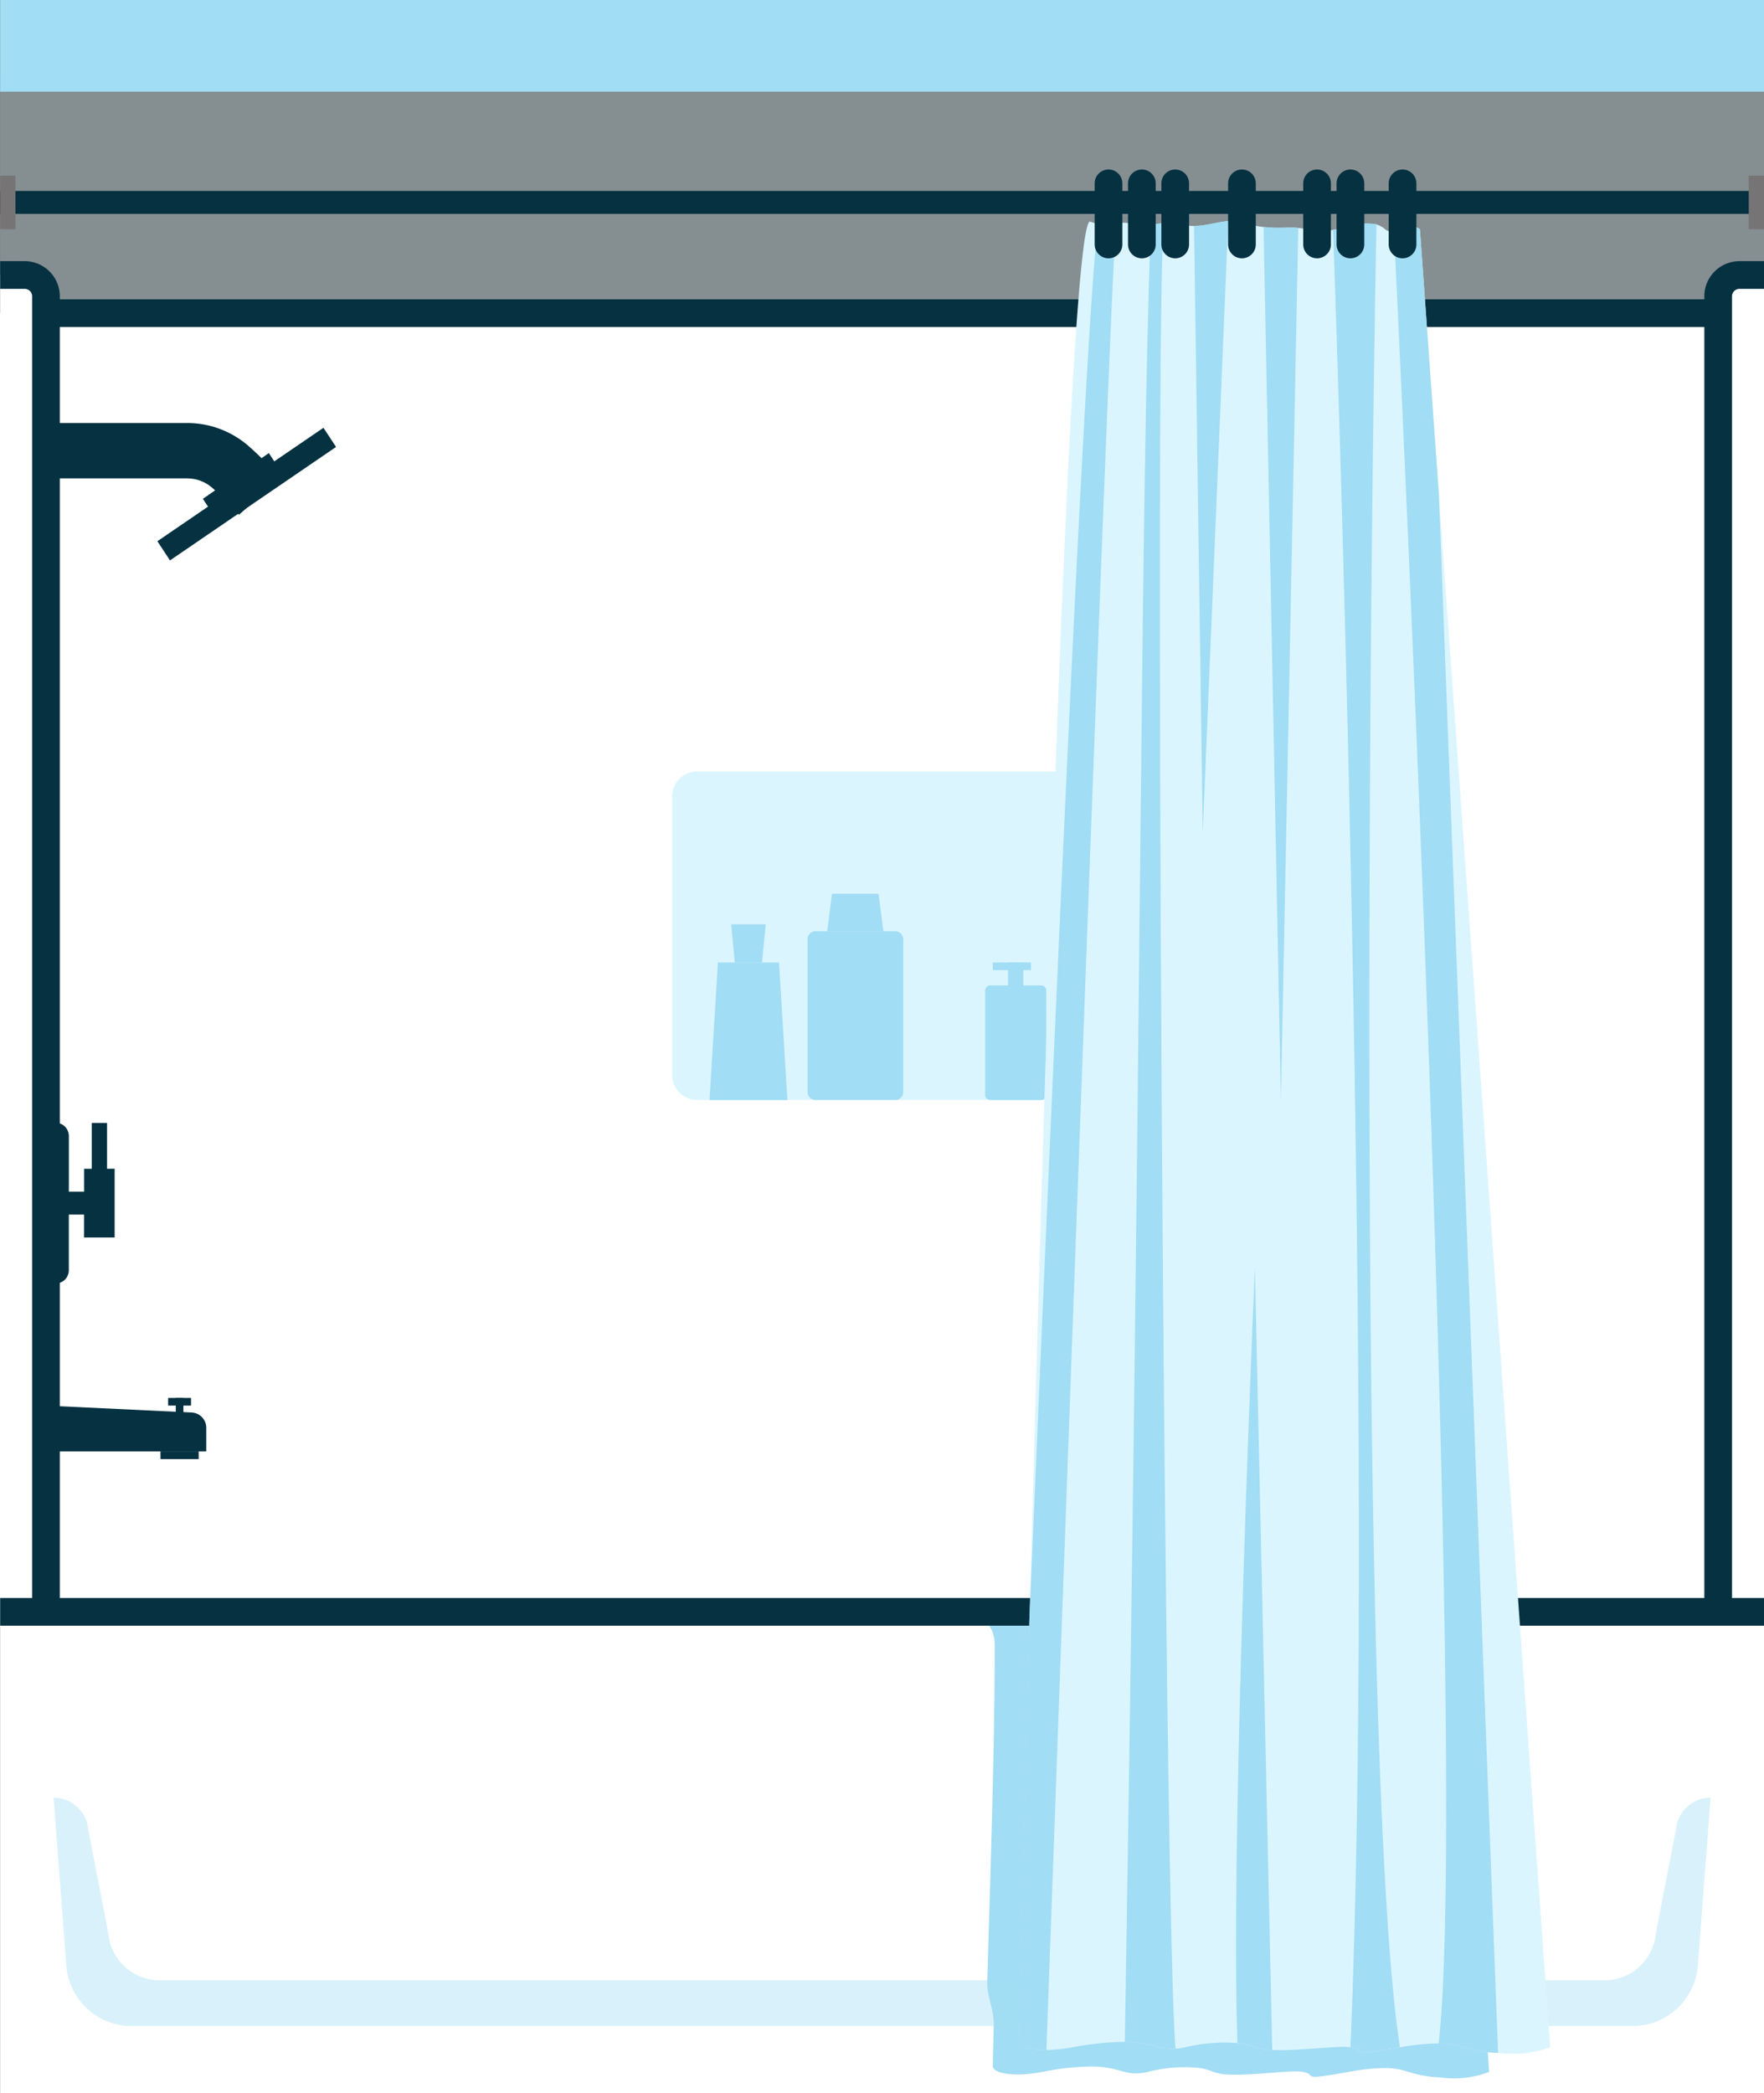
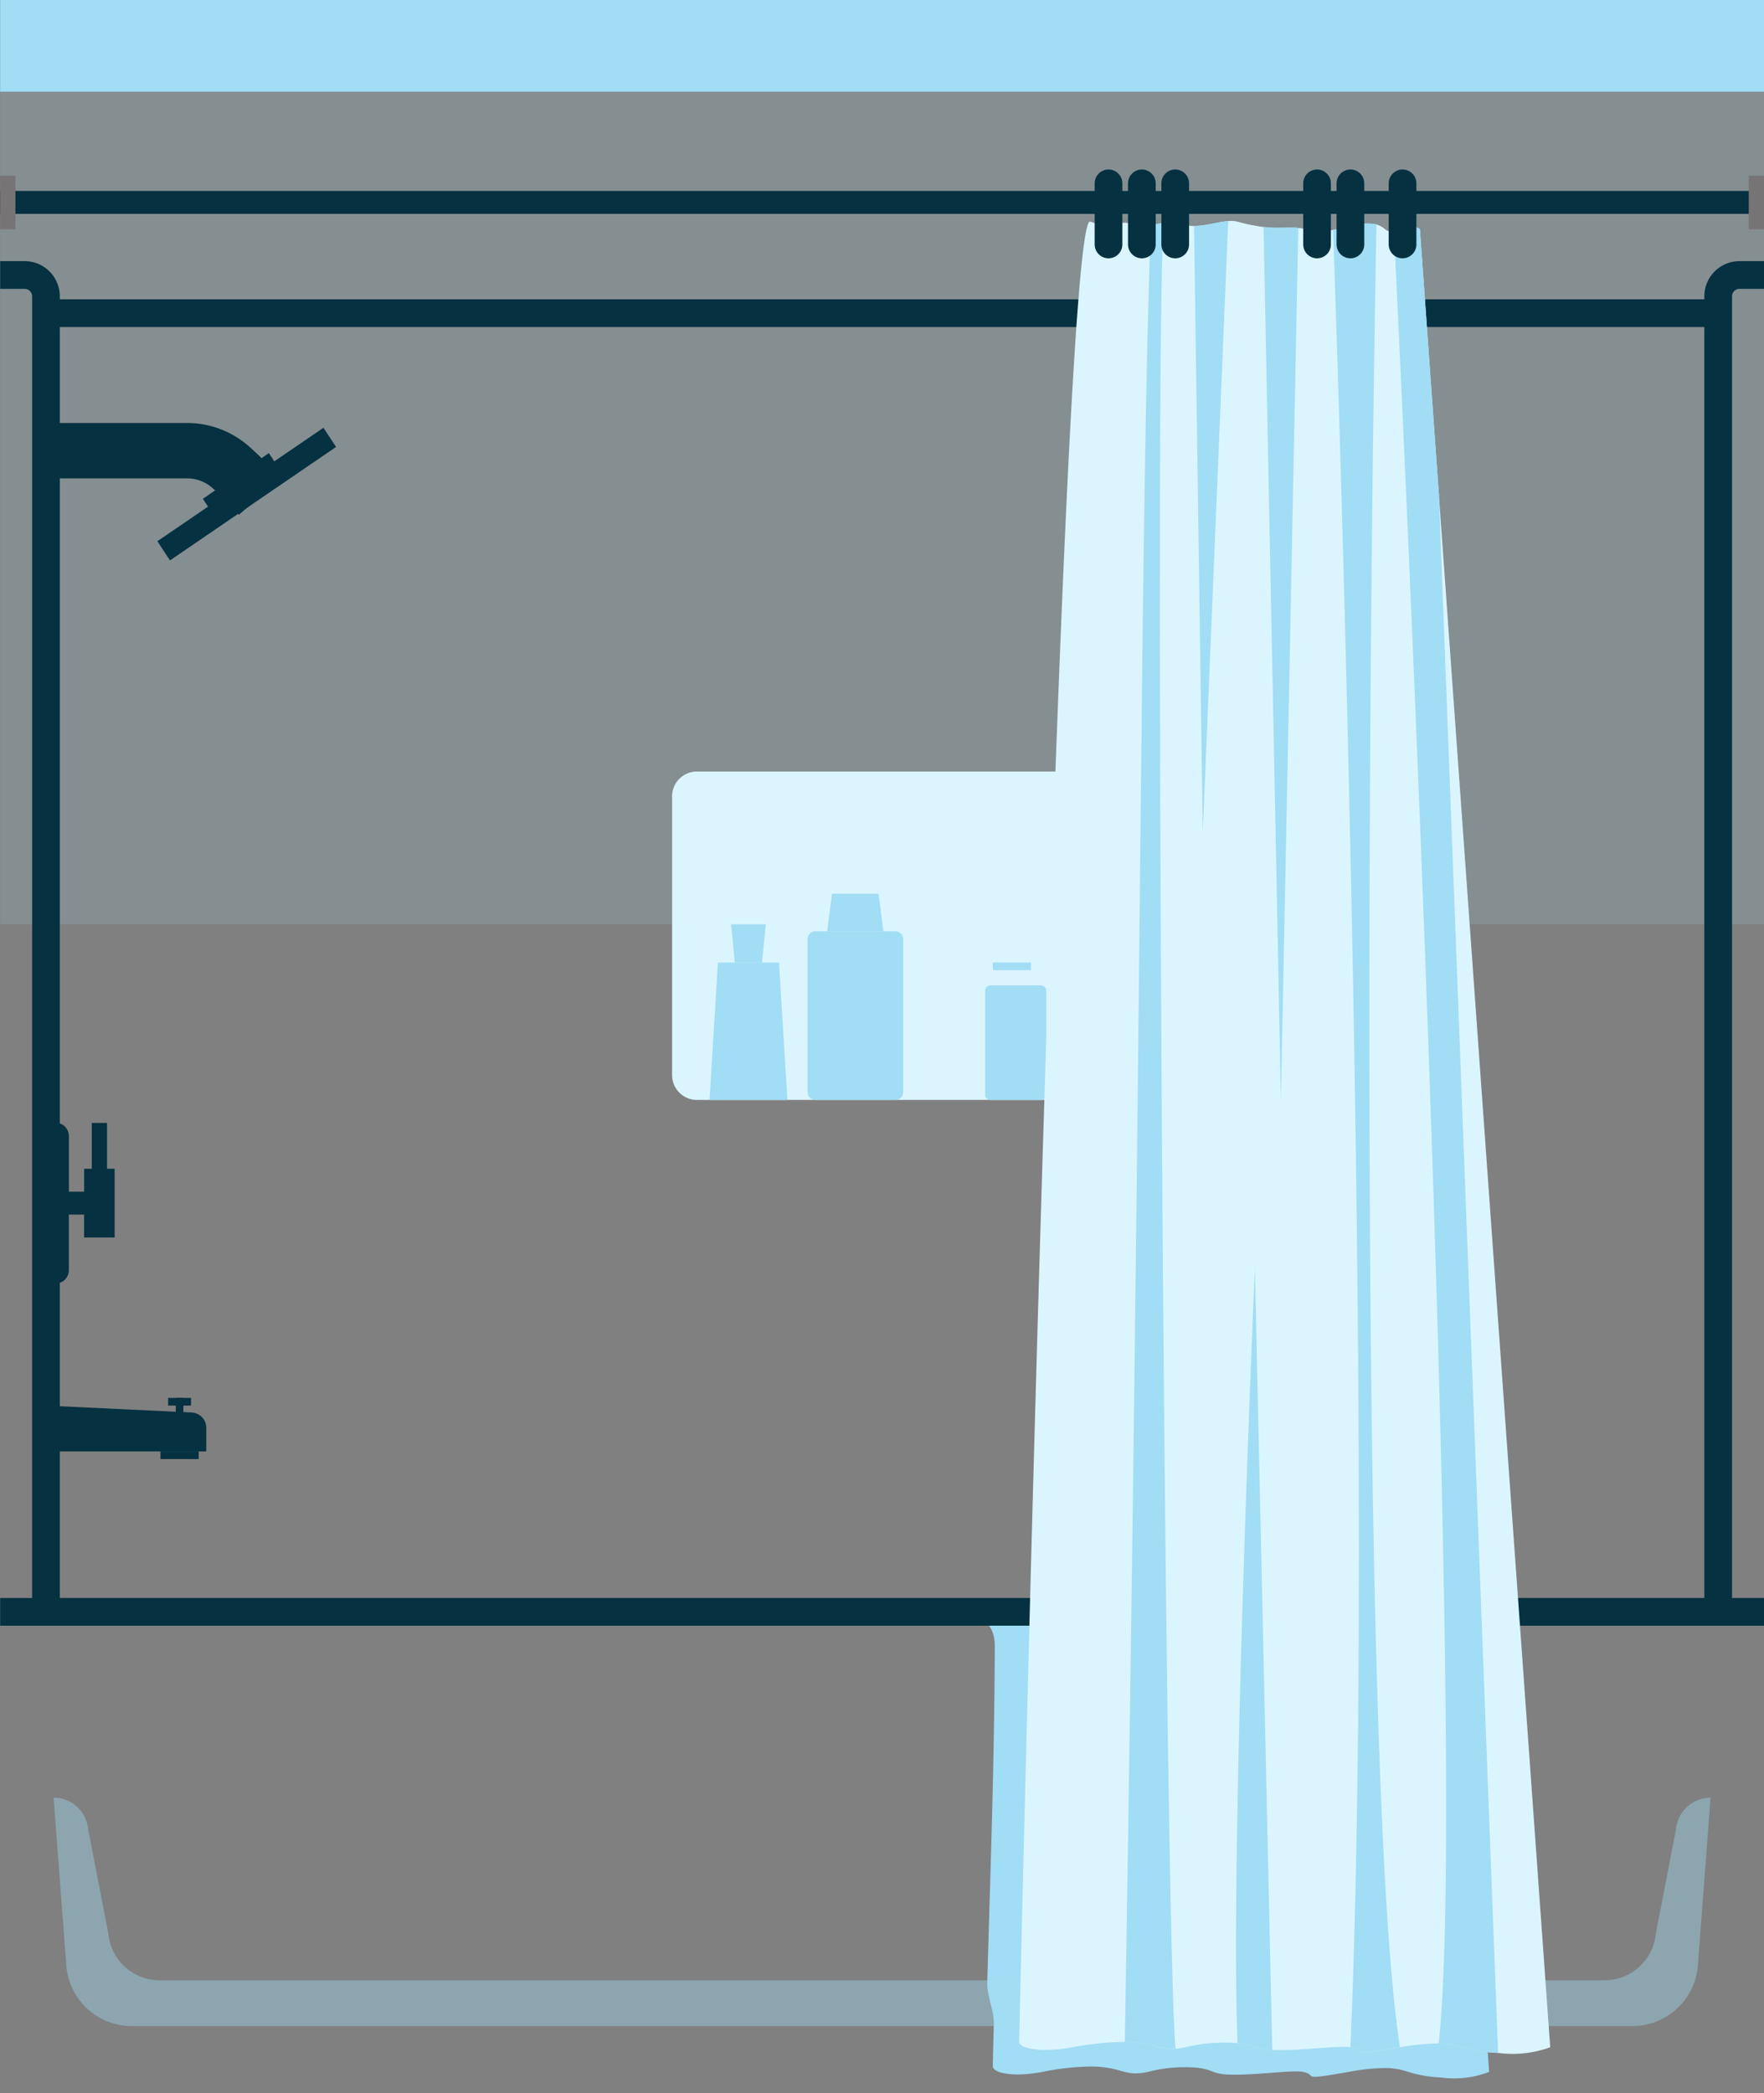
<svg xmlns="http://www.w3.org/2000/svg" width="95.599" height="113.385" viewBox="0 0 95.599 113.385">
  <rect x="0" y="0" width="95.599" height="113.385" fill="#808080" stroke="none" />
  <defs>
    <linearGradient id="a" x1="115.5" y1="276.56" x2="115.5" y2="209.99" gradientUnits="objectBoundingBox">
      <stop offset="0" stop-color="#eeebe7" />
      <stop offset="0.21" stop-color="#f5f3f0" />
      <stop offset="0.58" stop-color="#fcfcfb" />
      <stop offset="1" stop-color="#fff" />
    </linearGradient>
  </defs>
  <g transform="translate(-28.98)">
    <path d="M124.591,10H29V55.933h95.591Z" transform="translate(-0.012 -5.862)" fill="#a1ddf4" opacity="0.15" />
-     <path d="M124.579,41H28.98v71.176h95.6Z" transform="translate(0 -24.034)" fill="#fff" />
    <path d="M138.415,101h-20.07A1.345,1.345,0,0,0,117,102.345v15.1a1.345,1.345,0,0,0,1.345,1.345h20.07a1.345,1.345,0,0,0,1.345-1.345v-15.1A1.345,1.345,0,0,0,138.415,101Z" transform="translate(-51.596 -59.205)" fill="#dbf5ff" />
    <g transform="translate(67.432 48.416)">
      <path d="M126.121,133.449H121.9l.455-7.449h3.311Z" transform="translate(-121.9 -122.276)" fill="#a1ddf4" />
      <path d="M126.609,121H124.73l.2,2.069h1.473Z" transform="translate(-123.559 -119.345)" fill="#a1ddf4" />
      <path d="M139.495,121.91H135.17a.431.431,0,0,0-.43.43v8.28a.431.431,0,0,0,.43.43h4.324a.431.431,0,0,0,.43-.43v-8.28A.431.431,0,0,0,139.495,121.91Z" transform="translate(-129.427 -119.878)" fill="#a1ddf4" />
      <path d="M161.033,135.207h-2.756a.29.29,0,0,1-.109-.025.285.285,0,0,1-.091-.065.288.288,0,0,1-.059-.094.285.285,0,0,1-.019-.11v-5.62a.285.285,0,0,1,.019-.11.285.285,0,0,1,.259-.184h2.756a.29.29,0,0,1,.109.025.286.286,0,0,1,.15.159.277.277,0,0,1,.019.11v5.62a.277.277,0,0,1-.019.11.285.285,0,0,1-.259.184Z" transform="translate(-143.061 -124.034)" fill="#a1ddf4" />
      <path d="M140.1,117h-2.524l-.261,2.032h3.046Z" transform="translate(-130.939 -117)" fill="#a1ddf4" />
-       <path d="M161.828,126H161v1.655h.828Z" transform="translate(-144.82 -122.276)" fill="#a1ddf4" />
      <path d="M161.069,126H159v.414h2.069Z" transform="translate(-143.648 -122.276)" fill="#a1ddf4" />
    </g>
-     <path d="M123.271,36a1.163,1.163,0,0,0-1.163,1.163v71.255H31.483V37.163A1.163,1.163,0,0,0,30.32,36H29v98.488h95.591V36Z" transform="translate(-0.012 -21.103)" fill="url(#a)" />
    <path d="M35,59h7.694a3.569,3.569,0,0,1,2.361.932,17.84,17.84,0,0,1,1.532,1.551" transform="translate(-3.529 -34.585)" fill="none" stroke="#053141" stroke-miterlimit="10" stroke-width="3" />
    <g transform="translate(31.471 23.174)">
      <path d="M38.311,149.483V147h-.828v2.483h-.414v1.241h-.828v-3a.743.743,0,0,0-.2-.513A.675.675,0,0,0,35.55,147H35v8.69h.55a.675.675,0,0,0,.489-.213.743.743,0,0,0,.2-.513v-3h.828v1.241h1.655v-3.724Z" transform="translate(-35 -109.343)" fill="#053141" fill-rule="evenodd" />
      <path d="M50.273,63.184l-.683-1.039,9-6.146.683,1.039Z" transform="translate(-43.552 -56)" fill="#053141" />
      <path d="M56.23,62.825l-.683-1.035,3.576-2.477.683,1.039Z" transform="translate(-47.044 -57.942)" fill="#053141" />
      <path d="M35,184l7.9.376a.828.828,0,0,1,.788.827v1.28H35Z" transform="translate(-35 -131.032)" fill="#053141" />
      <path d="M50,190h2.069v.414H50Z" transform="translate(-43.793 -134.549)" fill="#053141" />
      <path d="M52,183h.414v1.241H52Z" transform="translate(-44.965 -130.446)" fill="#053141" />
      <path d="M0,0H.414V1.241H0Z" transform="translate(7.862 52.554) rotate(90)" fill="#053141" />
    </g>
    <path d="M180.327,236.222a5.258,5.258,0,0,0,2.64-.3L181.283,211H154c2.177,0,2.178,1.517,2.177,1.862-.022,6.317-.237,12.1-.408,18.208-.021.753.372,1.511.353,2.276q-.029,1.122-.053,2.264c0,.25.471.452,1.395.452a7.761,7.761,0,0,0,1.32-.144,13.808,13.808,0,0,1,2.639-.287c1.426.012,1.716.431,2.569.365a2.794,2.794,0,0,0,.5-.078,7.883,7.883,0,0,1,2.64-.222,2.923,2.923,0,0,1,.88.222,2.551,2.551,0,0,0,.88.148c1.276.057,3.361-.251,3.959-.148.766.132,0,.411,1.461.181.347-.053.695-.119,1.047-.177a11.061,11.061,0,0,1,1.962-.209,3.783,3.783,0,0,1,1.25.205A6.716,6.716,0,0,0,180.327,236.222Z" transform="translate(-73.285 -123.685)" fill="#a1ddf4" />
    <path d="M254,108.417V37.155A1.154,1.154,0,0,1,255.155,36h1.328" transform="translate(-131.904 -21.103)" fill="none" stroke="#053141" stroke-miterlimit="10" stroke-width="1.5" />
    <path d="M29,36h1.328a1.155,1.155,0,0,1,1.155,1.155v71.263" transform="translate(-0.012 -21.103)" fill="none" stroke="#053141" stroke-miterlimit="10" stroke-width="1.5" />
    <path d="M29,211h95.591" transform="translate(-0.012 -123.685)" fill="none" stroke="#053141" stroke-miterlimit="10" stroke-width="1.5" />
    <path d="M35,41h90.625" transform="translate(-3.529 -24.034)" fill="none" stroke="#053141" stroke-miterlimit="10" stroke-width="1.5" />
    <path d="M123.923,237.047l-1.088,5.624a2.8,2.8,0,0,1-2.789,2.553H41.752a2.8,2.8,0,0,1-2.789-2.553l-1.088-5.624A1.883,1.883,0,0,0,36,235.33l.679,8.967a3.563,3.563,0,0,0,3.559,3.406H121.56a3.563,3.563,0,0,0,3.559-3.406l.679-8.967a1.883,1.883,0,0,0-1.875,1.717Z" transform="translate(-4.115 -137.947)" fill="#a1ddf4" opacity="0.4" />
    <path d="M124.591,25H29v1.241h95.591Z" transform="translate(-0.012 -14.655)" fill="#053141" />
    <path d="M258.828,23H258v2.9h.828Z" transform="translate(-134.248 -13.482)" fill="#767475" />
    <path d="M29.828,23H29v2.9h.828Z" transform="translate(-0.012 -13.482)" fill="#767475" />
    <path d="M191.229,127.841a5.942,5.942,0,0,1-2.825.306,7.586,7.586,0,0,1-1.883-.306,4.269,4.269,0,0,0-1.337-.207,12.5,12.5,0,0,0-2.1.211c-.377.058-.749.124-1.121.178-1.563.232-.744-.05-1.563-.182-.64-.1-2.871.207-4.237.149a2.888,2.888,0,0,1-.941-.149,3.273,3.273,0,0,0-.942-.223,8.93,8.93,0,0,0-2.824.223,3.187,3.187,0,0,1-.532.079c-.913.066-1.224-.356-2.749-.368a15.663,15.663,0,0,0-2.825.29,8.809,8.809,0,0,1-1.412.145c-.989,0-1.5-.2-1.492-.455,0,0,.216-9.489.56-22.578V104.9c.763-29.017,2.16-75.674,3.272-75.96a3.327,3.327,0,0,0,.471.132,1.934,1.934,0,0,0,.555.041,3.181,3.181,0,0,0,.391-.054,1.666,1.666,0,0,1,.692-.029,5.466,5.466,0,0,0,.725.1,2.808,2.808,0,0,0,.471,0c.264-.025.471-.083.72-.1a2.953,2.953,0,0,1,.617,0c.151.021.325.054.527.1a2.074,2.074,0,0,0,.509.05c.631,0,1.3-.223,1.836-.265a1.326,1.326,0,0,1,.49.033l.24.062a10.08,10.08,0,0,0,1.172.228c.824.1,1.262,0,1.841.05a3.5,3.5,0,0,1,.513.074,3.787,3.787,0,0,0,.546.074,3.967,3.967,0,0,0,.866-.041q.477-.072.941-.19a2.861,2.861,0,0,1,1.412-.108,1.256,1.256,0,0,1,.471.265.554.554,0,0,0,.22.106.6.6,0,0,0,.251.006,3.084,3.084,0,0,0,.471-.112c.353-.1.706-.207.941,0l1.031,14.4V43.8Z" transform="translate(-78.236 -16.939)" fill="#dbf5ff" />
    <path d="M192.818,208.358a2.887,2.887,0,0,1-.941-.149,3.272,3.272,0,0,0-.942-.223c-.414-10.95.942-41.986.942-41.986Z" transform="translate(-94.889 -97.307)" fill="#a1ddf4" />
    <path d="M187.208,28.94l-1.379,33.13L185.358,29.2C186,29.2,186.671,28.965,187.208,28.94Z" transform="translate(-91.667 -16.964)" fill="#a1ddf4" />
    <path d="M196.342,29.75,195.4,77l-.941-47.3C195.3,29.8,195.74,29.7,196.342,29.75Z" transform="translate(-97.002 -17.41)" fill="#a1ddf4" />
    <path d="M217.179,128.625a7.587,7.587,0,0,1-1.883-.306,4.268,4.268,0,0,0-1.337-.207c1.648-14.765-2.255-94.763-2.424-98.169a3.089,3.089,0,0,0,.466-.112c.353-.1.706-.207.941,0l1.031,14.4v.046Z" transform="translate(-107.011 -17.416)" fill="#a1ddf4" />
    <path d="M207.185,128.051c-.377.058-.749.124-1.121.178-1.563.236-.744-.046-1.563-.178,1.412-32.691-.88-96.787-.941-98.455q.477-.072.941-.19a2.862,2.862,0,0,1,1.412-.108C205.443,53.714,205,113.953,207.185,128.051Z" transform="translate(-102.336 -17.149)" fill="#a1ddf4" />
    <path d="M179.041,128.08c-.913.066-1.224-.356-2.749-.368.941-56.821.824-82.763,1.412-98.438.264-.025.471-.083.72-.1C177.85,32,178.443,121.881,179.041,128.08Z" transform="translate(-86.352 -17.099)" fill="#a1ddf4" />
-     <path d="M167.671,29.29c-.471,6.621-3.554,93.472-3.766,98.926-.989,0-1.5-.2-1.492-.455,0,0,.216-9.489.56-22.578v-.054C164.385,72.136,166,34.781,166.706,29.3a1.936,1.936,0,0,0,.555.041,3.184,3.184,0,0,0,.41-.054Z" transform="translate(-78.217 -17.169)" fill="#a1ddf4" />
    <path d="M174.153,24v3.311" transform="translate(-85.098 -14.068)" fill="none" stroke="#053141" stroke-linecap="round" stroke-linejoin="round" stroke-width="1.5" />
    <path d="M178.521,24v3.311" transform="translate(-87.659 -14.068)" fill="none" stroke="#053141" stroke-linecap="round" stroke-linejoin="round" stroke-width="1.5" />
    <path d="M182.89,24v3.311" transform="translate(-90.22 -14.068)" fill="none" stroke="#053141" stroke-linecap="round" stroke-linejoin="round" stroke-width="1.5" />
-     <path d="M191.627,24v3.311" transform="translate(-95.341 -14.068)" fill="none" stroke="#053141" stroke-linecap="round" stroke-linejoin="round" stroke-width="1.5" />
    <path d="M201.467,24v3.311" transform="translate(-101.11 -14.068)" fill="none" stroke="#053141" stroke-linecap="round" stroke-linejoin="round" stroke-width="1.5" />
    <path d="M205.835,24v3.311" transform="translate(-103.67 -14.068)" fill="none" stroke="#053141" stroke-linecap="round" stroke-linejoin="round" stroke-width="1.5" />
    <path d="M212.661,24v3.311" transform="translate(-107.671 -14.068)" fill="none" stroke="#053141" stroke-linecap="round" stroke-linejoin="round" stroke-width="1.5" />
    <path d="M124.591,0H29V4.966h95.591Z" transform="translate(-0.012)" fill="#a1ddf4" />
  </g>
</svg>